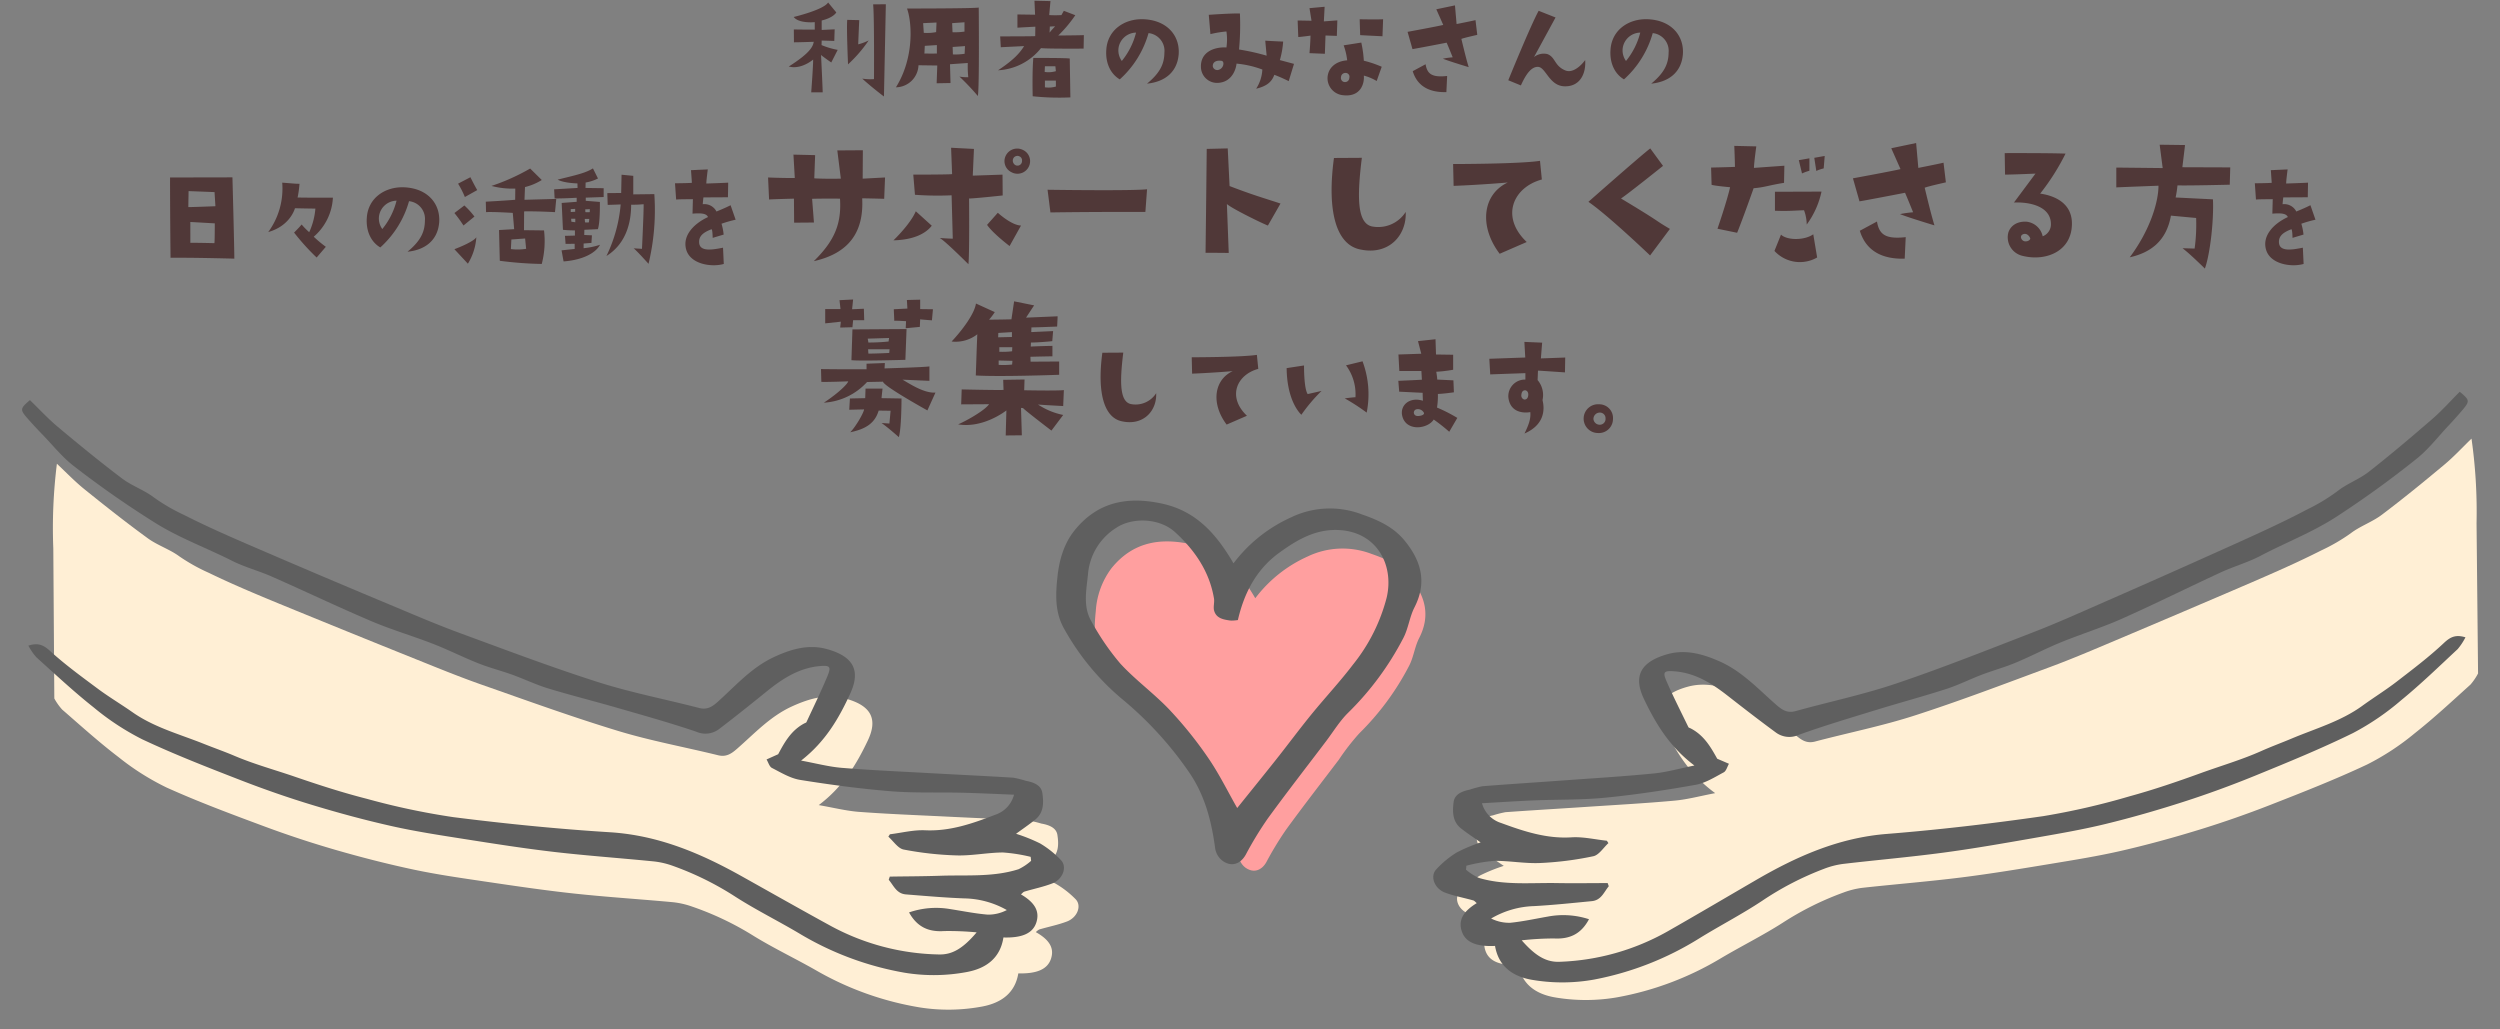
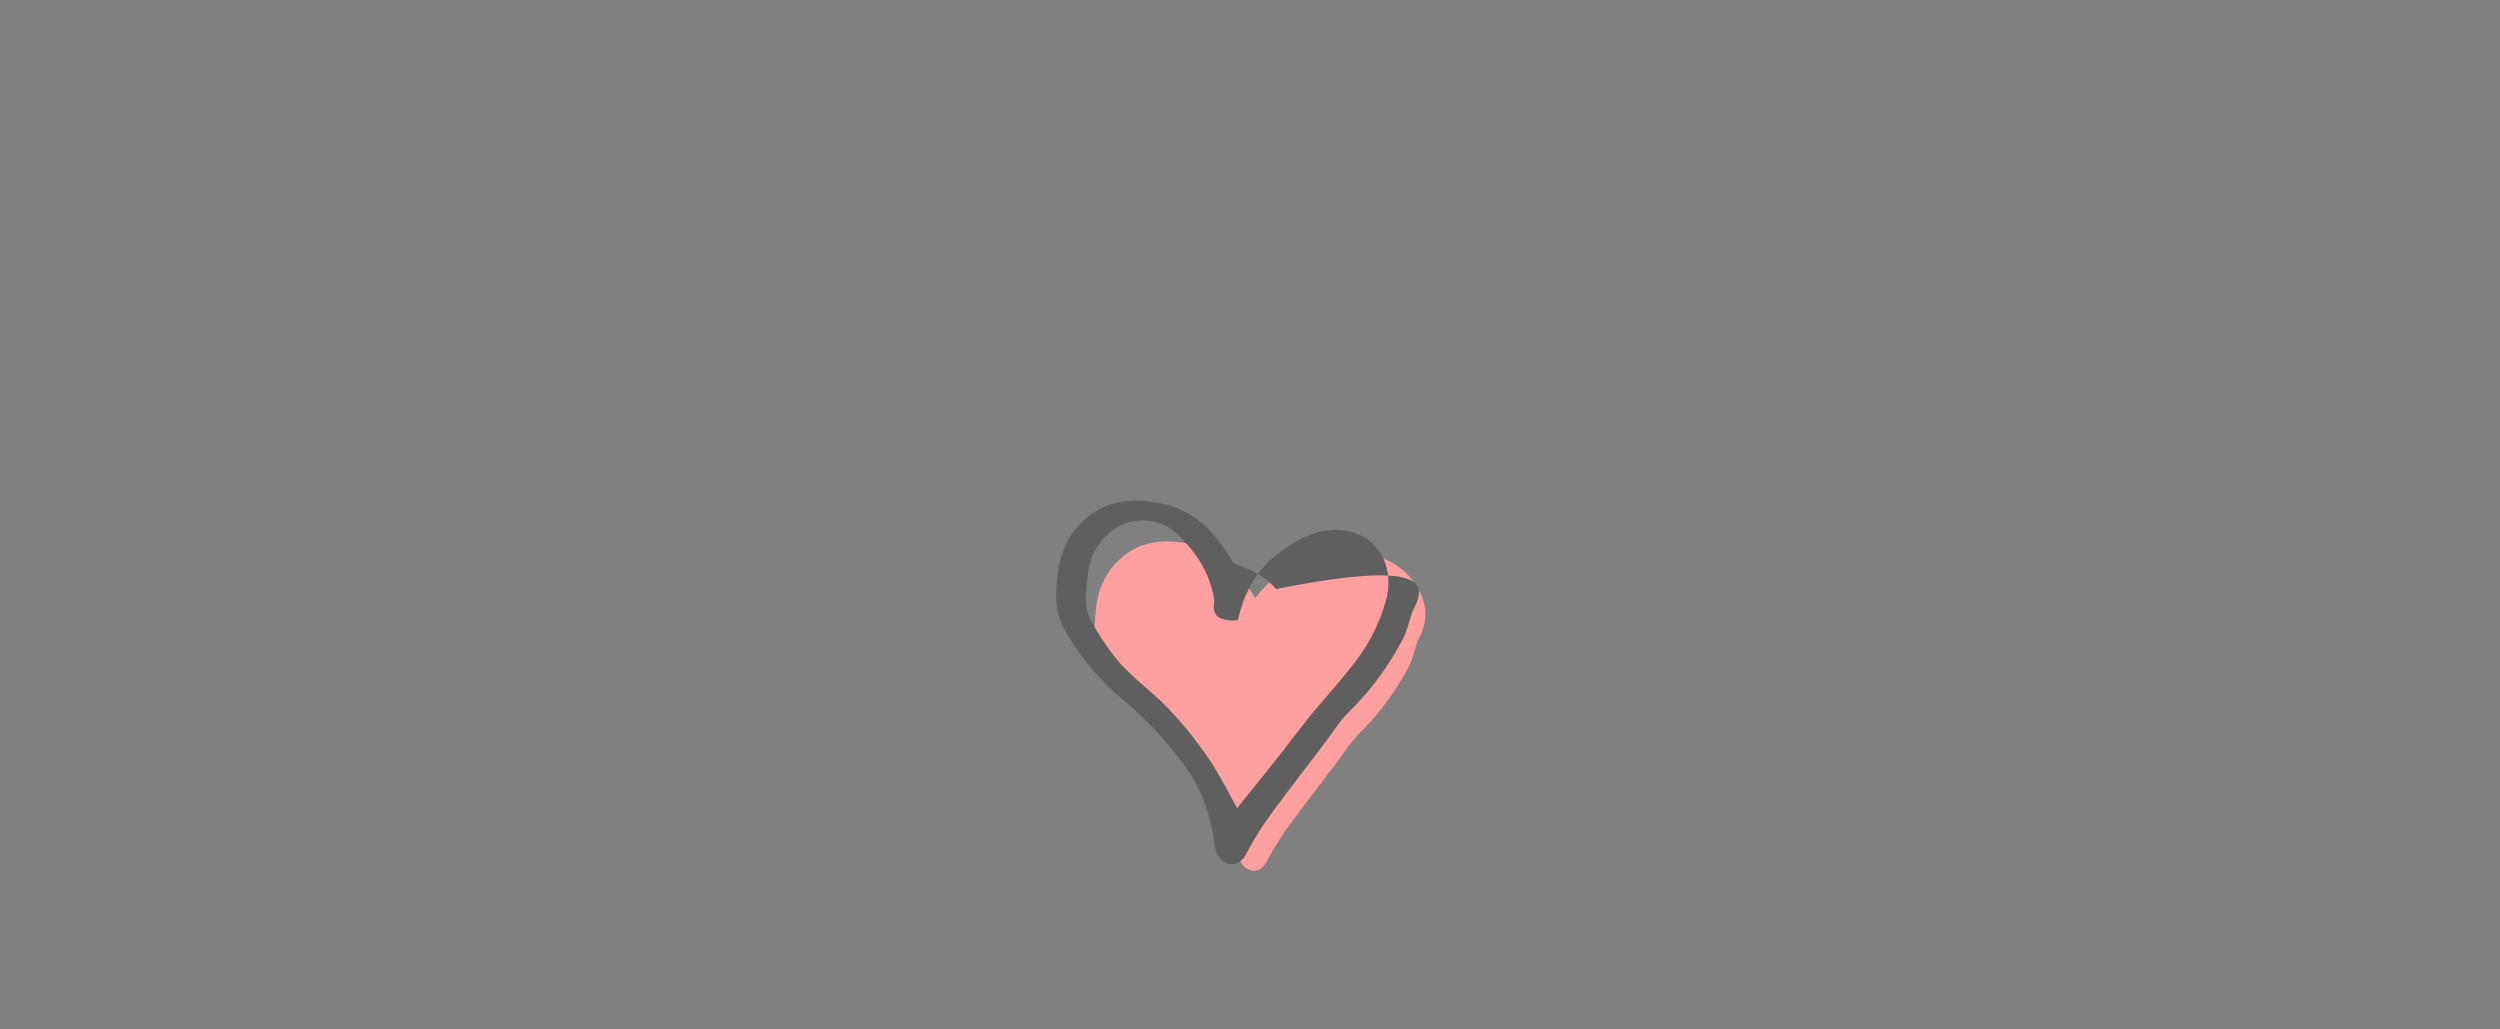
<svg xmlns="http://www.w3.org/2000/svg" viewBox="0 0 595 245">
  <rect x="0" y="0" width="595" height="245" fill="#808080" stroke="none" />
  <defs>
    <clipPath id="clip-path">
      <rect id="長方形_10909" data-name="長方形 10909" width="595" height="245" transform="translate(-21463 999)" fill="#fff" stroke="#707070" stroke-width="1" />
    </clipPath>
    <clipPath id="clip-path-2">
      <rect id="長方形_751" data-name="長方形 751" width="235.929" height="155.14" fill="#ffefd5" />
    </clipPath>
  </defs>
  <g id="マスクグループ_245" data-name="マスクグループ 245" transform="translate(21463 -999)" clip-path="url(#clip-path)">
    <g id="グループ_2340" data-name="グループ 2340" transform="translate(-1467)">
      <g id="グループ_2329" data-name="グループ 2329" transform="translate(-19989.82 1110.275) rotate(-7)">
        <g id="グループ_1277" data-name="グループ 1277" clip-path="url(#clip-path-2)">
-           <path id="パス_24243" data-name="パス 24243" d="M0,55.376a13.7,13.7,0,0,0,1.524,2.838c3.933,4.367,7.782,8.821,12,12.932a60.054,60.054,0,0,0,10.454,8.547c7.086,4.3,14.492,8.142,21.883,11.97q7.877,4.08,16.076,7.591C67.8,101.76,73.77,104.1,79.82,106.186c5.469,1.885,11.083,3.4,16.675,4.943,6.848,1.887,13.7,3.779,20.622,5.4,7.678,1.793,15.442,3.244,23.149,4.924a19.98,19.98,0,0,1,4.317,1.561,71.35,71.35,0,0,1,13.692,8.705c4.4,3.516,9.209,6.564,13.737,9.94A73.223,73.223,0,0,0,195.633,153.5a43.631,43.631,0,0,0,14.423,1.569c4.973-.265,8.4-2.387,9.688-6.792,4.416.657,7.035-.149,8.145-2.506s.254-4.483-2.805-6.731a3.069,3.069,0,0,1,.9-.534c2.248-.37,4.548-.534,6.747-1.074,2.6-.64,4.021-3.3,2.69-5.031a22.259,22.259,0,0,0-4.387-4.328,40.133,40.133,0,0,0-5.354-2.85c1.675-.908,3.34-1.731,4.916-2.684,2.244-1.356,2.455-3.685,2.4-5.812-.043-1.795-1.751-2.646-3.48-3.179a25.843,25.843,0,0,0-2.882-1.068c-6.375-1.141-12.767-2.192-19.149-3.3-6.89-1.193-13.8-2.307-20.653-3.671-3-.6-5.888-1.728-9.347-2.773,6.277-3.627,10.108-8.557,13.463-13.832,3.111-4.889,1.751-8.274-4.294-10.65-4.2-1.652-8.492-.919-12.644.393-5.434,1.717-9.656,5.339-14.211,8.424-1.415.959-2.755,1.687-4.636.972-7.625-2.9-15.467-5.344-22.895-8.636-10.445-4.628-20.628-9.8-30.853-14.862-4.937-2.444-9.744-5.13-14.559-7.789Q71.389,48.221,55.981,39.576c-5.354-3.019-10.7-6.071-15.842-9.4a43.741,43.741,0,0,1-6.5-4.759c-2.056-1.948-4.821-3.218-6.894-5.154C22.09,15.913,17.611,11.392,13.19,6.829,11.109,4.682,9.324,2.274,7.418,0A123.285,123.285,0,0,0,4.112,19.9" fill="#ffefd5" />
+           </g>
+       </g>
+       <path id="パス_30684" data-name="パス 30684" d="M39.311,20.617A32.045,32.045,0,0,1,54.265,15.29a19.243,19.243,0,0,1,14.585,4.322c2.907,2.275,5.534,4.73,6.867,8.235,2.016,5.3,1.8,10.2-2.619,14.44-1.682,1.617-2.737,3.89-4.436,5.483a63.4,63.4,0,0,1-16.387,11.3,53.8,53.8,0,0,0-6.656,4.349c-5.768,3.864-11.584,7.659-17.272,11.637a76.48,76.48,0,0,0-6.972,5.788c-1.761,1.574-3.846,1.567-5.211-.443a4.216,4.216,0,0,1-.6-2.9c1.2-5.928,1.67-11.809-.048-17.732A77.133,77.133,0,0,0,7.113,40.5,53.84,53.84,0,0,1,.222,22.152c-.771-4,.586-7.529,2.191-10.979a18.913,18.913,0,0,1,6.852-8.44c6.744-4.227,13.268-3.226,19.8.781,6.342,3.89,8.818,9.948,10.243,17.1" transform="translate(-19741.123 1134.68) rotate(-19)" fill="#ff9f9f" />
+       <path id="パス_30685" data-name="パス 30685" d="M43.411,22.767c3.21,2.513,6.112,5.224,7.583,9.094C85.841,36.606,85.6,42.011,80.722,46.7c-1.857,1.785-3.023,4.3-4.9,6.056a70.024,70.024,0,0,1-18.1,12.475c-2.622,1.236-4.916,3.173-7.351,4.8C44.008,74.3,37.585,78.489,31.3,82.882a84.343,84.343,0,0,0-7.7,6.391c-1.945,1.738-4.247,1.73-5.754-.488a4.653,4.653,0,0,1-.666-3.205C18.513,79.034,19.027,72.54,17.13,66A85.161,85.161,0,0,0,7.855,44.725,59.444,59.444,0,0,1,.245,24.462c-.851-4.417.647-8.314,2.419-12.123,1.723-3.707,4.022-7.1,7.566-9.321C17.679-1.649,24.883-.545,32.1,3.881c7,4.3,9.738,10.986,11.311,18.887M25.283,78.118c3.984-2.51,8.3-5.2,12.586-7.939,3.782-2.42,7.485-4.967,11.3-7.336,4.426-2.749,9.05-5.193,13.375-8.087a42.2,42.2,0,0,0,12.67-12.392c4.257-6.734,2.938-15.659-5.708-19-5.15-1.993-10.188-.906-15.1.606-6.387,1.965-10.963,6.388-14.4,11.9a8.814,8.814,0,0,1-1.745-.471c-1.448-.752-3-1.559-2.875-3.5.059-.926.752-1.8.91-2.734,1.083-6.425-.605-12.407-3.614-17.93-2.436-4.47-8.495-6.655-12.774-5.574A14.421,14.421,0,0,0,9.786,14.029C8.164,17.513,6.129,20.908,6.955,24.9a59.187,59.187,0,0,0,3.211,11.641c2.133,4.9,5.282,9.357,7.5,14.228a94.106,94.106,0,0,1,4.978,13.838c1.227,4.426,1.792,9.035,2.638,13.508" transform="translate(-19750.885 1125.679) rotate(-19)" fill="#5f5f5f" />
+       <g id="グループ_2330" data-name="グループ 2330" transform="matrix(0.995, 0.105, -0.105, 0.995, -19639.158, 1080.406)">
        </g>
-       </g>
-       <path id="パス_30683" data-name="パス 30683" d="M196.785,137.5c4.016.428,8.028.917,12.051,1.271,6.183.546,12.352,1.889,18.585.718a12.9,12.9,0,0,0,3.213-1.617q.007-.476.014-.953a39.336,39.336,0,0,0-6.425-1.837c-3.641-.423-7.38-.105-10.994-.646a77.954,77.954,0,0,1-12.364-2.924c-1.329-.429-2.184-2.283-3.256-3.485l.434-.523c2.823,0,5.711-.383,8.453.08,5.859.988,11.429-.231,16.97-1.631a6.833,6.833,0,0,0,5.049-4.2c-4.212-.684-8.213-1.383-12.231-1.975-5.613-.826-11.3-1.282-16.843-2.426-7.07-1.459-14.074-3.289-21.007-5.294-2.28-.659-4.309-2.277-6.324-3.643-.576-.389-.7-1.426-1.033-2.166l2.9-.9c1.76-2.5,3.679-5.218,7.057-6.519.191-.073.467-.1.554-.241,2.113-3.394,4.291-6.753,6.27-10.222,1.233-2.16.96-2.554-1.553-2.63-4.913-.149-9.1,1.88-13.131,4.391-4.109,2.562-8.226,5.113-12.41,7.552a5.365,5.365,0,0,1-5.468-.013c-5.905-2.856-11.98-5.376-18.02-7.955-5.243-2.239-10.571-4.288-15.78-6.6-2.762-1.226-5.323-2.885-8.025-4.252-2.525-1.277-5.183-2.307-7.661-3.662-3.441-1.88-6.707-4.072-10.16-5.929-4.572-2.458-9.372-4.52-13.86-7.114-7.519-4.346-14.843-9.02-22.3-13.466-2.917-1.739-6.137-3.013-8.947-4.894-5.53-3.7-11.456-6.728-16.728-10.927a235.186,235.186,0,0,1-17.754-15.9c-2.569-2.51-4.487-5.67-6.674-8.553C8.356,7.049,7.354,5.666,6.394,4.257,4.832,1.964,4.906,1.7,7.49,0c1.924,2.38,3.726,4.9,5.827,7.147C17.782,11.922,22.3,16.654,27,21.2c2.093,2.026,4.885,3.354,6.961,5.394a44.313,44.313,0,0,0,6.565,4.98c5.191,3.485,10.59,6.679,16,9.839Q72.058,50.5,87.7,59.4c4.862,2.783,9.716,5.593,14.7,8.152,10.325,5.3,20.607,10.71,31.152,15.554,7.5,3.445,15.418,6,23.116,9.037,1.9.748,3.253-.014,4.681-1.017,4.6-3.228,8.862-7.019,14.348-8.817,4.192-1.373,8.523-2.14,12.766-.411,6.1,2.487,7.476,6.03,4.336,11.147-3.388,5.52-7.256,10.68-13.594,14.475,3.492,1.095,6.405,2.277,9.437,2.9,6.92,1.427,13.9,2.592,20.853,3.841,6.444,1.157,12.9,2.256,19.334,3.45a25.51,25.51,0,0,1,2.91,1.117c1.746.559,3.471,1.449,3.514,3.327.051,2.226-.162,4.664-2.427,6.083-1.592,1-3.271,1.857-4.964,2.808a39.936,39.936,0,0,1,5.406,2.982,22.9,22.9,0,0,1,4.43,4.53c1.343,1.813-.088,4.6-2.717,5.265-2.221.565-4.543.737-6.813,1.125-.309.053-.575.346-.907.558,3.089,2.353,3.954,4.576,2.833,7.044s-3.766,3.31-8.225,2.623c-1.3,4.609-4.761,6.831-9.782,7.108a42.582,42.582,0,0,1-14.562-1.641,72.97,72.97,0,0,1-23.847-12.4c-4.573-3.533-9.428-6.724-13.87-10.4a71.754,71.754,0,0,0-13.826-9.11,19.615,19.615,0,0,0-4.359-1.633c-7.782-1.758-15.622-3.278-23.373-5.154-6.989-1.692-13.908-3.672-20.823-5.647-5.646-1.613-11.315-3.2-16.836-5.173-6.108-2.182-12.131-4.633-18.059-7.256-5.507-2.437-10.928-5.1-16.231-7.944C38.84,91.921,31.362,87.9,24.207,83.4a61.082,61.082,0,0,1-10.555-8.945C9.4,70.153,5.509,65.492,1.539,60.922A14.542,14.542,0,0,1,0,57.952c2.385-.463,3.582.276,4.971,1.891,3.147,3.656,6.7,6.985,10.206,10.325,2.4,2.29,5.048,4.334,7.516,6.56,4.661,4.2,10.467,6.528,15.875,9.5,2.3,1.267,4.662,2.427,6.933,3.742,4.393,2.542,9.1,4.463,13.653,6.68,5.384,2.621,10.832,5.156,16.413,7.327a171.328,171.328,0,0,0,19.823,6.81c12.107,3.069,24.316,5.827,36.6,8.122,11.351,2.122,20.83,7.616,29.864,14.235,6.556,4.8,13.083,9.646,19.687,14.383a56.1,56.1,0,0,0,24.551,9.781c3.091.476,5.813-.617,9.6-4.118a70.119,70.119,0,0,0-7.58-1.245c-3.785-.2-6.319-1.746-7.809-5.428a19.731,19.731,0,0,1,9.87.424c2.881.818,5.733,1.775,8.659,2.382a9.472,9.472,0,0,0,4.637-.53,21.331,21.331,0,0,0-9.8-4c-4.553-.735-9.069-1.7-13.588-2.622-2.212-.454-2.641-2.457-3.635-3.953l.342-.716" transform="translate(-19996.311 1095.141) rotate(-7)" fill="#5f5f5f" />
-       <path id="パス_30684" data-name="パス 30684" d="M39.311,20.617A32.045,32.045,0,0,1,54.265,15.29a19.243,19.243,0,0,1,14.585,4.322c2.907,2.275,5.534,4.73,6.867,8.235,2.016,5.3,1.8,10.2-2.619,14.44-1.682,1.617-2.737,3.89-4.436,5.483a63.4,63.4,0,0,1-16.387,11.3,53.8,53.8,0,0,0-6.656,4.349c-5.768,3.864-11.584,7.659-17.272,11.637a76.48,76.48,0,0,0-6.972,5.788c-1.761,1.574-3.846,1.567-5.211-.443a4.216,4.216,0,0,1-.6-2.9c1.2-5.928,1.67-11.809-.048-17.732A77.133,77.133,0,0,0,7.113,40.5,53.84,53.84,0,0,1,.222,22.152c-.771-4,.586-7.529,2.191-10.979a18.913,18.913,0,0,1,6.852-8.44c6.744-4.227,13.268-3.226,19.8.781,6.342,3.89,8.818,9.948,10.243,17.1" transform="translate(-19741.123 1134.68) rotate(-19)" fill="#ff9f9f" />
-       <path id="パス_30685" data-name="パス 30685" d="M43.411,22.767a35.392,35.392,0,0,1,16.514-5.883,21.247,21.247,0,0,1,16.106,4.772c3.21,2.513,6.112,5.224,7.583,9.094C85.841,36.606,85.6,42.011,80.722,46.7c-1.857,1.785-3.023,4.3-4.9,6.056a70.024,70.024,0,0,1-18.1,12.475c-2.622,1.236-4.916,3.173-7.351,4.8C44.008,74.3,37.585,78.489,31.3,82.882a84.343,84.343,0,0,0-7.7,6.391c-1.945,1.738-4.247,1.73-5.754-.488a4.653,4.653,0,0,1-.666-3.205C18.513,79.034,19.027,72.54,17.13,66A85.161,85.161,0,0,0,7.855,44.725,59.444,59.444,0,0,1,.245,24.462c-.851-4.417.647-8.314,2.419-12.123,1.723-3.707,4.022-7.1,7.566-9.321C17.679-1.649,24.883-.545,32.1,3.881c7,4.3,9.738,10.986,11.311,18.887M25.283,78.118c3.984-2.51,8.3-5.2,12.586-7.939,3.782-2.42,7.485-4.967,11.3-7.336,4.426-2.749,9.05-5.193,13.375-8.087a42.2,42.2,0,0,0,12.67-12.392c4.257-6.734,2.938-15.659-5.708-19-5.15-1.993-10.188-.906-15.1.606-6.387,1.965-10.963,6.388-14.4,11.9a8.814,8.814,0,0,1-1.745-.471c-1.448-.752-3-1.559-2.875-3.5.059-.926.752-1.8.91-2.734,1.083-6.425-.605-12.407-3.614-17.93-2.436-4.47-8.495-6.655-12.774-5.574A14.421,14.421,0,0,0,9.786,14.029C8.164,17.513,6.129,20.908,6.955,24.9a59.187,59.187,0,0,0,3.211,11.641c2.133,4.9,5.282,9.357,7.5,14.228a94.106,94.106,0,0,1,4.978,13.838c1.227,4.426,1.792,9.035,2.638,13.508" transform="translate(-19750.885 1125.679) rotate(-19)" fill="#5f5f5f" />
-       <g id="グループ_2330" data-name="グループ 2330" transform="matrix(0.995, 0.105, -0.105, 0.995, -19639.158, 1080.406)">
-         <path id="パス_24243-2" data-name="パス 24243" d="M235.929,55.376a13.7,13.7,0,0,1-1.524,2.838c-3.933,4.367-7.782,8.821-12,12.932a60.054,60.054,0,0,1-10.454,8.547c-7.086,4.3-14.492,8.142-21.883,11.97q-7.877,4.08-16.076,7.591c-5.871,2.507-11.836,4.848-17.886,6.933-5.469,1.885-11.083,3.4-16.675,4.943-6.848,1.887-13.7,3.779-20.622,5.4-7.678,1.793-15.442,3.244-23.149,4.924a19.98,19.98,0,0,0-4.317,1.561,71.35,71.35,0,0,0-13.692,8.705c-4.4,3.516-9.209,6.564-13.737,9.94A73.223,73.223,0,0,1,40.3,153.5a43.63,43.63,0,0,1-14.423,1.569c-4.973-.265-8.4-2.387-9.688-6.792-4.416.657-7.035-.149-8.145-2.506s-.254-4.483,2.805-6.731a3.069,3.069,0,0,0-.9-.534c-2.248-.37-4.548-.534-6.747-1.074-2.6-.64-4.021-3.3-2.69-5.031a22.259,22.259,0,0,1,4.387-4.328,40.132,40.132,0,0,1,5.354-2.85c-1.675-.908-3.34-1.731-4.916-2.684-2.244-1.356-2.455-3.685-2.4-5.812.043-1.795,1.751-2.646,3.48-3.179a25.843,25.843,0,0,1,2.882-1.068c6.375-1.141,12.767-2.192,19.149-3.3,6.89-1.193,13.8-2.307,20.653-3.671,3-.6,5.888-1.728,9.347-2.773-6.277-3.627-10.108-8.557-13.463-13.832-3.111-4.889-1.751-8.274,4.294-10.65,4.2-1.652,8.492-.919,12.644.393,5.434,1.717,9.656,5.339,14.211,8.424,1.415.959,2.755,1.687,4.636.972,7.625-2.9,15.467-5.344,22.895-8.636,10.445-4.628,20.628-9.8,30.853-14.862,4.937-2.444,9.744-5.13,14.559-7.789q15.471-8.544,30.879-17.189c5.354-3.019,10.7-6.071,15.842-9.4a43.742,43.742,0,0,0,6.5-4.759c2.056-1.948,4.821-3.218,6.894-5.154,4.653-4.347,9.132-8.868,13.553-13.431,2.081-2.148,3.866-4.556,5.772-6.829a123.285,123.285,0,0,1,3.306,19.9" transform="translate(3.873 -1.413)" fill="#ffefd5" />
-       </g>
-       <path id="パス_30686" data-name="パス 30686" d="M41.427,137.5c-4.016.428-8.028.917-12.051,1.271-6.183.546-12.352,1.889-18.585.718a12.9,12.9,0,0,1-3.213-1.617q-.007-.476-.014-.953a39.337,39.337,0,0,1,6.425-1.837c3.641-.423,7.38-.1,10.994-.646a77.948,77.948,0,0,0,12.364-2.924c1.329-.429,2.184-2.283,3.256-3.485l-.434-.523c-2.823,0-5.711-.383-8.453.08-5.859.988-11.429-.231-16.97-1.631a6.833,6.833,0,0,1-5.049-4.2c4.212-.684,8.213-1.383,12.231-1.975,5.613-.826,11.3-1.282,16.843-2.426,7.07-1.459,14.074-3.289,21.007-5.294,2.28-.659,4.309-2.277,6.324-3.643.576-.389.7-1.426,1.033-2.166l-2.9-.9c-1.76-2.5-3.679-5.218-7.057-6.519-.191-.073-.467-.1-.554-.241-2.113-3.394-4.291-6.753-6.27-10.222-1.233-2.16-.96-2.554,1.553-2.63,4.913-.149,9.1,1.88,13.131,4.391,4.109,2.562,8.226,5.113,12.411,7.552a5.365,5.365,0,0,0,5.468-.013c5.905-2.856,11.98-5.376,18.02-7.955,5.243-2.239,10.571-4.288,15.78-6.6,2.762-1.226,5.323-2.885,8.025-4.252,2.525-1.277,5.183-2.307,7.661-3.662,3.441-1.88,6.707-4.072,10.16-5.929,4.572-2.458,9.372-4.52,13.86-7.114,7.519-4.346,14.843-9.02,22.3-13.466,2.917-1.739,6.137-3.013,8.947-4.894,5.53-3.7,11.456-6.728,16.728-10.927a235.18,235.18,0,0,0,17.754-15.9c2.569-2.51,4.487-5.67,6.674-8.553,1.031-1.36,2.033-2.744,2.993-4.153,1.562-2.293,1.488-2.554-1.1-4.258C228.8,2.379,227,4.9,224.894,7.146c-4.464,4.775-8.986,9.507-13.684,14.057-2.093,2.026-4.885,3.354-6.961,5.394a44.313,44.313,0,0,1-6.565,4.98c-5.191,3.485-10.59,6.679-16,9.839Q166.154,50.5,150.512,59.4c-4.862,2.783-9.716,5.593-14.7,8.152-10.325,5.3-20.607,10.71-31.152,15.554-7.5,3.445-15.418,6-23.117,9.037-1.9.748-3.253-.014-4.681-1.017C72.264,87.9,68,84.111,62.515,82.314c-4.192-1.373-8.523-2.14-12.766-.411-6.1,2.487-7.476,6.03-4.336,11.147,3.388,5.52,7.256,10.68,13.594,14.475-3.492,1.095-6.405,2.277-9.437,2.9-6.92,1.427-13.9,2.592-20.853,3.841-6.444,1.157-12.9,2.256-19.334,3.45a25.507,25.507,0,0,0-2.91,1.117c-1.746.559-3.471,1.449-3.514,3.327-.051,2.226.162,4.664,2.427,6.083,1.592,1,3.272,1.857,4.964,2.808a39.934,39.934,0,0,0-5.406,2.982,22.9,22.9,0,0,0-4.43,4.53c-1.343,1.813.088,4.6,2.717,5.265,2.221.565,4.543.737,6.813,1.125.309.053.575.346.907.558-3.089,2.353-3.954,4.576-2.833,7.044s3.766,3.31,8.225,2.623c1.3,4.609,4.761,6.831,9.782,7.108a42.582,42.582,0,0,0,14.562-1.641,72.97,72.97,0,0,0,23.847-12.4c4.573-3.533,9.428-6.724,13.87-10.4a71.754,71.754,0,0,1,13.826-9.11,19.615,19.615,0,0,1,4.359-1.633c7.782-1.758,15.622-3.278,23.373-5.154,6.989-1.692,13.908-3.672,20.823-5.647,5.646-1.613,11.315-3.2,16.836-5.173,6.108-2.182,12.131-4.633,18.059-7.256,5.507-2.437,10.928-5.1,16.231-7.944C199.372,91.921,206.85,87.9,214,83.4a61.082,61.082,0,0,0,10.555-8.945c4.257-4.3,8.143-8.963,12.114-13.533a14.543,14.543,0,0,0,1.539-2.971c-2.385-.463-3.582.276-4.971,1.891-3.147,3.656-6.7,6.985-10.206,10.325-2.4,2.29-5.048,4.334-7.516,6.56-4.661,4.2-10.467,6.528-15.875,9.5-2.3,1.267-4.662,2.427-6.933,3.742-4.393,2.542-9.1,4.463-13.653,6.68-5.384,2.621-10.832,5.156-16.413,7.327a171.333,171.333,0,0,1-19.823,6.81c-12.107,3.069-24.316,5.827-36.6,8.122-11.351,2.122-20.83,7.616-29.864,14.235-6.556,4.8-13.083,9.646-19.687,14.383a56.1,56.1,0,0,1-24.551,9.781c-3.091.476-5.813-.617-9.6-4.118a70.116,70.116,0,0,1,7.58-1.245c3.785-.2,6.319-1.746,7.809-5.428a19.732,19.732,0,0,0-9.87.424c-2.881.818-5.733,1.775-8.659,2.382a9.471,9.471,0,0,1-4.637-.53,21.331,21.331,0,0,1,9.8-4c4.553-.735,9.069-1.7,13.588-2.622,2.212-.454,2.641-2.457,3.635-3.953l-.342-.716" transform="matrix(0.995, 0.105, -0.105, 0.995, -19640.152, 1068.01)" fill="#5f5f5f" />
-       <path id="パス_30690" data-name="パス 30690" d="M-108.27-7.17c2.97.81,5.79-1.65,5.79-1.65.06.96-.45,7.8-.45,7.8h2.73c0-.84-.39-8.91-.39-8.91.21.27,2.43,1.8,2.43,1.8l1.53-3a18.439,18.439,0,0,1-3.84-1.14l.03-1.08,3,.09.09-2.76-3.09.15v-2.25c2.85-.69,3.48-1.92,3.48-1.92l-1.95-2.37c-1.08,1.77-8.19,3.45-8.19,3.45,1.05,1.38,4.02,1.32,5.01,1.23v1.77c-1.17.03-4.98-.03-4.98-.03l.03,3.06c1.14,0,4.71-.12,4.71-.12C-102.54-11.61-103.8-10.02-108.27-7.17Zm13.92-11.1c-.21,1.59.18,10.59.18,10.59a32.616,32.616,0,0,0,4.92-5.7,12.5,12.5,0,0,1-2.49.93c0-.6.24-5.76.24-5.76Zm9.18-3.72-3.03.03c.3,2.28.21,17.79.21,17.79a12.145,12.145,0,0,1-2.79-.12c2.1,1.95,5.16,4.26,5.16,4.26C-85.56-2.82-85.17-21.99-85.17-21.99Zm5.04,1.02c1.2,3.3,1.74,11.76-2.64,18.75A5.443,5.443,0,0,0-77.4-7.47l4.47.06-.15,4.23,3.3-.06-.12-4.47,4.23-.3a25.015,25.015,0,0,0,.12,3.39,10.9,10.9,0,0,1-2.1-.15A56.921,56.921,0,0,1-63.27-.15c.39-2.07.21-21.06.21-21.06C-63.84-20.97-80.13-20.97-80.13-20.97Zm3.84,3.48,3.18-.15-.09,2.28a11.067,11.067,0,0,1-2.94.18Zm3.27,7.23c-1.74.03-2.04,0-2.97,0l.09-1.83,2.88-.18Zm3.63-7.23,2.94-.21v2.22a15.976,15.976,0,0,1-2.85.15Zm2.97,7.29a14.216,14.216,0,0,1-2.79.15l-.06-1.77,2.94-.21Zm26.34-9.18-2.73-1.05-.57,1.02a26.884,26.884,0,0,1-2.91,0l.3-3.33-3.81-.09.15,3.33-4.2-.06v3.15c1.38-.09,4.26-.24,4.26-.24l-.03,2.25c-1.11.06-8.34.06-8.34.06l.15,2.58,5.55-.27c-.9,1.44-2.25,3.15-6.21,5.76a13.972,13.972,0,0,0,10.23-5.28c1.32.18,10.14.12,10.14.12l.06-3.21c-1.59.06-6.09.09-6.09.09A30.673,30.673,0,0,0-40.08-19.38Zm-6.12,4.14.06-1.44,1.26-.06C-45.66-15.9-45.66-15.9-46.2-15.24Zm-3.87,6.03c-.3,3.36-.15,9.12-.15,9.12a59.872,59.872,0,0,0,8.97.27l-.15-9.24C-42.03-9.24-50.07-9.21-50.07-9.21ZM-44.7-2.4a6.19,6.19,0,0,1-2.61.18V-3.81h2.61Zm-2.67-3.48.06-1.35h2.49l.12,1.17A6.141,6.141,0,0,1-47.37-5.88Zm24.36,2.79c4.41-.45,7.17-2.88,7.53-6.9.36-4.38-2.61-8.16-8.28-8.43-4.53-.21-8.64,2.49-8.94,7.26-.24,3.33,1.14,5.85,3.21,7.05a23.282,23.282,0,0,0,6.84-11.01,4.237,4.237,0,0,1,3.78,4.62C-18.9-7.92-19.77-5.76-23.01-3.09Zm-6-5.4a4.273,4.273,0,0,1-.75-3.27,4.3,4.3,0,0,1,4.14-3.48A17.348,17.348,0,0,1-29.01-8.49Zm38.4-4.62c-1.35-.03-4.26-.21-4.26-.21l.33,3.57a53.414,53.414,0,0,0-6.57-1.47A62.318,62.318,0,0,0-.9-19.8c-2.52-.03-7.41.33-7.41.33l.39,4.59a25.777,25.777,0,0,1,3.81-.63,12.839,12.839,0,0,1,0,3.81c-2.79-.18-6.3,1.02-6.06,4.83a3.838,3.838,0,0,0,3.93,3.6c3.81-.12,4.5-3.93,4.53-4.59A23.685,23.685,0,0,1,4.44-6.45,9.315,9.315,0,0,1,2.97-1.89c2.67-.63,3.75-1.74,4.32-3.3,1.44.51,3.42,1.5,3.42,1.5L11.97-7.8,8.61-8.7A20.822,20.822,0,0,0,9.39-13.11ZM-5.85-6.42a1.087,1.087,0,0,1-1.5-.75c-.09-.84.54-1.47,1.8-1.38.39,0,.75.12.72.75A1.572,1.572,0,0,1-5.85-6.42Zm21.51-3.93,3.66.15.15-4.35,2.7.09.12-3.69-3.21.24.18-3.48-3.6.33.48,3c-1.14-.03-3.3-.06-3.3-.06l.15,3.93c.48,0,2.91-.33,2.91-.33C15.87-12.84,15.66-10.35,15.66-10.35Zm17.52-8.07c-1.59.09-5.58,0-5.58,0l.12,3.78c2.64.15,5.31.27,5.31.27ZM32.85-7.11a25.555,25.555,0,0,0-4.26-1.44,27.276,27.276,0,0,0-.6-4.32l-4.2.66a15.2,15.2,0,0,1,.84,3.57c-2.91.21-4.68,1.98-4.68,4.32A4.073,4.073,0,0,0,23.73-.33c4.2.45,5.04-2.94,4.86-4.68a12.018,12.018,0,0,1,3.06,1.29ZM25.14-4.47a1.025,1.025,0,0,1-1.41.93.971.971,0,0,1-.57-1.11,1.035,1.035,0,0,1,1.02-.99A.912.912,0,0,1,25.14-4.47Zm26.67-9.27c.66-.27,3.78-.96,3.78-.96l-.42-3.51c-.84.21-4.5.93-4.5.93l-.39-4.44-4.44.93,1.65,3.72c-.96.27-8.49,1.65-8.49,1.65l1.17,4.11c1.17-.18,8.13-1.53,8.13-1.53.33.72,1.44,3.48,1.44,3.48a18.432,18.432,0,0,0-2.34.33c1.38.57,6.15,2.01,6.15,2.01C52.86-9.24,51.81-13.74,51.81-13.74ZM43.29-7.71,40.23-6.06c1.14,3.78,4.26,5.1,8.01,4.98l.18-3.84C44.88-4.53,43.68-5.34,43.29-7.71ZM76.47-6.27c-2.58-1.11-2.25-3.15-4.23-3.87a3.762,3.762,0,0,0-3.15.72c.42-.75,5.13-9.42,5.13-9.42L70.2-20.43C68.28-16.95,62.97-3.9,62.97-3.9l3,1.23c1.2-2.67,2.52-4.53,4.14-4.41,1.8.15,2.64,4.53,6.24,4.62,3.54.12,5.16-2.82,4.92-6.24C80.25-7.32,78.27-5.46,76.47-6.27ZM96.99-3.09c4.41-.45,7.17-2.88,7.53-6.9.36-4.38-2.61-8.16-8.28-8.43-4.53-.21-8.64,2.49-8.94,7.26-.24,3.33,1.14,5.85,3.21,7.05a23.282,23.282,0,0,0,6.84-11.01,4.237,4.237,0,0,1,3.78,4.62C101.1-7.92,100.23-5.76,96.99-3.09Zm-6-5.4a4.273,4.273,0,0,1-.75-3.27,4.3,4.3,0,0,1,4.14-3.48A17.347,17.347,0,0,1,90.99-8.49Zm-331.67,27.7-14.85.03c0,8.94.12,19.11.12,19.11,5.64-.06,15.18.21,15.18.21C-240.23,35.74-240.68,19.21-240.68,19.21Zm-4.29,15.66s-3.63-.09-5.73-.09V29.83l5.82.33S-244.88,34.45-244.97,34.87Zm-6.21-8.58.06-3.81,6.18.24.21,3.36S-249.98,26.29-251.18,26.29Zm22.35-5.82a17.52,17.52,0,0,1-3.33,11.76c5.31-1.5,6.36-5.67,6.36-5.67,2.22.06,4.86.09,4.86.09a16.49,16.49,0,0,1-1.47,5.61,16.6,16.6,0,0,1-1.8-1.83c-.6.75-1.8,1.92-1.8,1.92a54.362,54.362,0,0,0,5.37,5.94l2.19-2.55a29.108,29.108,0,0,1-2.88-2.4,13.106,13.106,0,0,0,4.56-9.3c-3.15,0-4.2.03-8.4-.03a25.507,25.507,0,0,0,.45-3.27C-225.71,20.74-225.71,20.71-228.83,20.47Zm29.82,16.44c4.41-.45,7.17-2.88,7.53-6.9.36-4.38-2.61-8.16-8.28-8.43-4.53-.21-8.64,2.49-8.94,7.26-.24,3.33,1.14,5.85,3.21,7.05a23.282,23.282,0,0,0,6.84-11.01,4.237,4.237,0,0,1,3.78,4.62C-194.9,32.08-195.77,34.24-199.01,36.91Zm-6-5.4a4.273,4.273,0,0,1-.75-3.27,4.3,4.3,0,0,1,4.14-3.48A17.348,17.348,0,0,1-205.01,31.51Zm22.59-9.27c-.75-1.29-1.62-3.06-1.62-3.06l-2.94,1.53a21.689,21.689,0,0,1,1.62,3.18Zm-3.27,8.43,2.61-2.13a19.677,19.677,0,0,0-2.4-2.64l-2.37,1.8A32.757,32.757,0,0,1-185.69,30.67Zm1.05,9.09a13.85,13.85,0,0,0,2.01-6.3c-.6.99-3.93,2.37-5.22,2.85Zm13.59-18.24a13.531,13.531,0,0,0,3.99-1.68l-2.76-2.73a49.9,49.9,0,0,1-9.21,4.14,19.145,19.145,0,0,0,5.67.63l-.03,2.67c-3.48.27-6.99.45-6.99.45l.06,2.49c1.47-.12,6.36.18,6.36.18l.33,3.87-3.6.21.18,7.32a88.065,88.065,0,0,0,9.99.75,21.738,21.738,0,0,0,.54-7.98l-4.77-.06.03-4.47c3.12-.06,7.35.18,7.35.18l.3-3.15-7.56.21Zm.03,12.24.24,2.46a12.72,12.72,0,0,1-3.63.06l.12-2.28Zm14.4-13.32a10.4,10.4,0,0,0,2.94-.96l-1.2-2.4c-1.83,1.14-4.17,1.62-8.4,2.67,1.47.84,4.71.9,4.71.9l.03,1.08-5.58.33.12,2.16c1.41.06,5.25-.15,5.25-.15v.96l-3.57.27.3,6.39c1.26.15,2.85.15,2.85.15v1.23l-2.37.06.15,1.92,2.16-.03v1.23l-3.12.33.48,2.64c4.74-.36,7.71-2.1,8.67-3.96a17.757,17.757,0,0,1-3.9.81V34.96l1.86-.15.12-1.8-1.83-.09.03-1.23,3.21-.15c.57-1.59.48-6.48.48-6.48l-3.36-.27v-.75l4.26-.15v-2.1l-4.32-.06Zm-3.54,6.33,1.05-.06v.69l-1.05.06Zm1.08,3.12-.93-.12-.06-.72h.99Zm3.24.03a3.584,3.584,0,0,1-.93,0l-.06-.81h1.08Zm.21-3.15v.72s-.54.03-1.05,0l-.03-.66Zm10.35-3.51V18.85l-2.79-.27-.09,4.35-3.3.03.09,2.79c-.84.06,3.09-.09,3.09-.09a34.872,34.872,0,0,1-3.39,12.27c5.37-3.36,5.88-9.3,5.88-12.21a24.717,24.717,0,0,0,2.97-.12c.06,1.5-.39,10.62-.39,10.62l-1.98-.12c.75.57,3.54,3.69,3.54,3.69a54.882,54.882,0,0,0,1.38-16.59Zm23.16,2.58c-1.26.66-3.36,1.5-3.36,1.5a3.24,3.24,0,0,0-3.27-1.74c.03-.36.15-1.62.18-1.62.96,0,5.82-.03,5.82-.03l.06-3.48c-.72.06-5.19.21-5.19.21-.06-.33.33-3.36.33-3.36l-3.99.18.21,3c-.39.09-4.02.12-4.02.12l.27,3.87c.84-.06.84-.06,3.99-.09l-.09,3.45c2.73-.24,3.39.18,3.69.81-3.39,1.56-6.21,4.47-5.16,7.86,1.05,3.36,5.97,4.14,8.91,3.3l-.18-3.87c-2.43.48-5.4,1.02-5.67-1.05-.18-1.62.84-2.55,2.91-3.33.27-.09.3,2.04.3,2.04l2.61-.78a13.311,13.311,0,0,0-.51-2.58,28.18,28.18,0,0,1,3.36-.96Zm15.08-1.56L-107,30l4.72-.04-.44-5.64c2.08-.08,6.64-.04,6.64-.04.36,5.72-1.08,9.84-6.24,14.88,8.2-1.84,11.96-6.76,11.52-14.96,2.84.04,5.24.12,5.24.12l.2-5.08-5.32.28c0-.76.04-6.76.04-6.76l-6.08.04.84,6.72c-4.4.08-6.32-.08-6.32-.08l.2-5.52-5.16-.12.32,5.56c-2.56.04-6.36-.12-6.36-.12l.24,5.24C-111.88,24.4-107.04,24.28-107.04,24.28Zm54.48-11.6a3.028,3.028,0,0,0-4,1.24,2.915,2.915,0,0,0,1.24,4.04,3,3,0,0,0,4.4-1.92A2.921,2.921,0,0,0-52.56,12.68Zm-.2,2.6a1.082,1.082,0,0,1-1.44,1.08,1.221,1.221,0,0,1-.6-1.72,1.1,1.1,0,0,1,1.48-.4A1.014,1.014,0,0,1-52.76,15.28Zm-4.64,3.28-7.08.24.28-6.36-5.44-.28.24,6.28c-1.04.12-9.24.12-9.24.12l.4,4.8a74.217,74.217,0,0,0,8.72.12l.28,10.32c-.96,0-3.12-.16-3.12-.16,1.12.52,6.84,6.24,6.84,6.24.28-2.12.16-15.64.16-15.64.96.04,8-.72,8-.72ZM-74.24,30.72l-3.8-3.44c-1.32,3.12-5.32,6.92-5.32,6.92C-78.32,34.08-75.56,32.44-74.24,30.72Zm13.16-.2c1.4,2.04,5.36,5.04,5.36,5.04L-53,30.68c-2.32-.08-5.52-3.04-5.52-3.04ZM-46,27.56c10.32-.16,22.6-.12,22.6-.12l.4-5.4c-3,.36-18.2.2-23.68.12ZM8.76,25.44C4.36,24,2.16,23.4-3.36,21.28l-.44-8.96-5,.12c-.12,12.4-.28,24.72-.28,24.72,1.72,0,5.52.04,5.52.04L-4,25.56c1.32,1.16,8.56,4.68,9.76,5.12ZM21.48,14.6c-1.72,12.8.56,20.76,6.4,21.8,6.6,1.36,10.92-3.32,10.68-8.96a7.751,7.751,0,0,1-8.08,3.44c-3.56-.84-3.48-7.24-2.36-16.32Zm49.48,5.12-.44-4.44c-4.92.76-20.68.76-20.68.76l.12,5.2c6.36-.24,12.88-.8,12.88-.8-5.92,2.76-6.96,10.28-1.92,16.96l6.44-2.8C61,28.56,64.16,21.56,70.96,19.72Zm30.48,11.76c-3.96-2.32-1.64-1.24-11.64-7.24,1.56-1,10-7.76,10-7.76l-3.04-4.16c-3,2.36-14.72,12.72-14.72,12.72,4.6,3.12,14.68,12.76,14.68,12.76Zm33.2-13.84V14.68l-2.52.44.76,3.16A11.392,11.392,0,0,1,134.64,17.64Zm3.64-3.52-2.48.44.48,3.12a9.555,9.555,0,0,1,1.76-.6Zm-22.52,7.44c-.76,3.4-3,9.88-3,9.88l4.68.96c1.52-3.76,3.92-10.6,3.92-10.6,2.56-.2,3.68-.72,7.24-1.28l.08-4.08-7.24.52c.04-1.4.56-5.12.56-5.12l-5.24-.12c.12,2.64.16,5,.16,5-1.92.08-5.68.16-5.68.16l.12,4.12C112.52,21.28,115.76,21.56,115.76,21.56Zm10.68,1.08v4.52c3.36.12,4.2-.04,6.92-.12a10.1,10.1,0,0,1,.64,3.4,20.386,20.386,0,0,0,3.52-7.84Zm10.04,15.64-.92-5.52c-2.16,1.52-6.28,1.44-7.68.08l-1.56,3.88A8.223,8.223,0,0,0,136.48,38.28Zm25.6-16.6c.88-.36,5.04-1.28,5.04-1.28l-.56-4.68c-1.12.28-6,1.24-6,1.24l-.52-5.92-5.92,1.24,2.2,4.96c-1.28.36-11.32,2.2-11.32,2.2l1.56,5.48c1.56-.24,10.84-2.04,10.84-2.04.44.96,1.92,4.64,1.92,4.64a24.578,24.578,0,0,0-3.12.44c1.84.76,8.2,2.68,8.2,2.68C163.48,27.68,162.08,21.68,162.08,21.68Zm-11.36,8.04-4.08,2.2c1.52,5.04,5.68,6.8,10.68,6.64l.24-5.12C152.84,33.96,151.24,32.88,150.72,29.72Zm38.84-6.64a54.317,54.317,0,0,0,6.04-9.52c-4.04-.16-14.48-.12-14.48-.12l.08,5.12c1.8,0,7.24-.24,7.24-.24l-5.12,6.88c3.72-.16,8.8.88,8.8,5.16a3.043,3.043,0,0,1-1.96,2.88,4.412,4.412,0,0,0-3.88-3.48c-2.52-.12-3.92,1.24-4.32,2.68a4.539,4.539,0,0,0,3.52,5.48c5.44,1.32,11.64-1.08,11.64-7.72C197.12,24.4,191.28,23.32,189.56,23.08Zm-3.64,11.36a1.123,1.123,0,0,1-.92-.88c-.12-.64.6-1.04,1.28-.84a1.686,1.686,0,0,1,.92,1.04C187.24,33.96,186.8,34.52,185.92,34.44Zm24.96,3.8c5.16-1.16,8.76-4.04,9.8-9.92l6,.56a42.48,42.48,0,0,1-.36,7.28c-1.24-.04-2.88-.08-2.88-.08,1.72,1.28,5.32,4.84,5.32,4.84,1.24-3.4,2.16-11.48,1.92-16.48L221.8,24a27.205,27.205,0,0,0,.44-2.88c2.52.08,12.44-.16,12.44-.16l.12-4.12-11.4-.04.64-5.28L218,11.44l.72,5.56-11.04-.12V21.6c2.52-.12,10.04-.4,10.04-.4C217.72,25.08,215.72,31.76,210.88,38.24Zm43-12.4c-1.26.66-3.36,1.5-3.36,1.5a3.24,3.24,0,0,0-3.27-1.74c.03-.36.15-1.62.18-1.62.96,0,5.82-.03,5.82-.03l.06-3.48c-.72.06-5.19.21-5.19.21-.06-.33.33-3.36.33-3.36l-3.99.18.21,3c-.39.09-4.02.12-4.02.12l.27,3.87c.84-.06.84-.06,3.99-.09l-.09,3.45c2.73-.24,3.39.18,3.69.81-3.39,1.56-6.21,4.47-5.16,7.86,1.05,3.36,5.97,4.14,8.91,3.3l-.18-3.87c-2.43.48-5.4,1.02-5.67-1.05-.18-1.62.84-2.55,2.91-3.33.27-.09.3,2.04.3,2.04l2.61-.78a13.311,13.311,0,0,0-.51-2.58,28.18,28.18,0,0,1,3.36-.96ZM-99.6,53.96l3.72-.4-.16,1.4,2.92-.08.16-1.68h2.64l-.08-2.72-2.8.12.24-2.32-3.24.16.24,2.12H-99.6Zm16.44-.6c.32-.08,2.8.08,2.8.08l-.08,1.68,3.36-.32L-77,53c.56.08,2.8.24,2.8.24l.24-2.64L-77,50.56V48.32l-3.16.08.12,2.04-3.24.16Zm-10.2,9.36c1.92.24,12.84-.08,12.84-.08l.28-7.32c-1.08,0-1.08,0-12.88.08Zm9-1.72s-3.2.16-4.96.16l-.08-1.04h5.12Zm-.04-3.56-.12.84a45.528,45.528,0,0,1-4.8.24l-.16-.92Zm3.2,9.92,6.4.28V64.2c-.92.2-10.68.48-10.68.48l.08-1.28-4.36.16v1.32c-1.72,0-4.92.04-10.84-.04l.08,3.04c1.04.08,6.4-.12,6.4-.12-.16.6-2.12,2.64-5.8,5.08a15.161,15.161,0,0,0,10.28-4.92l3.8-.08c.08,1.04,10.56,6.84,10.56,6.84l1.92-4.24C-76.08,70.6-79.32,68.44-81.2,67.36Zm-4.76,2.12H-90l-.08,2.28-3.64.08-.16,2.68,3.52-.08c0,.64-1.84,3.96-3.28,5.44,3.68-.76,5.88-2.16,6.76-5.16l2.84.04-.28,3.04-1.88-.12c1.48,1,4.12,3.36,4.12,3.36.64-2.08.64-9.2.64-9.2l-4.76-.08Zm22.24-20.24c-.36,2.44-3.2,6.28-5.8,9.04a8.434,8.434,0,0,0,6.12-1.72c-.08,1.36-.36,9.8-.36,9.8,5.68.36,19.84-.16,19.84-.16V63.04l-6.8.04-.04-1.16c.76-.04,5.24-.12,5.24-.12V59.32c-2.8.04-5.16.16-5.16.16l.04-.96c1.96,0,5.08-.32,5.08-.32l.2-2.4-5.2.24.04-1.12c1.44,0,6.12-.2,6.12-.2l.12-2.44-7.52.32c.68-1.04,1.92-2.92,1.92-2.92l-4.76-.96L-55.28,53s-3.32.08-5.32.08a14.873,14.873,0,0,0,1.36-1.8Zm8.6,14.52a18.524,18.524,0,0,1-3.2.08V62.8l3.28.08Zm0-3.16a18.268,18.268,0,0,1-3.04.12V59.64h3.08Zm-3.28-4.36,3.24-.2V57.2l-3.28.08Zm6.16,13.64.08-2.56-5.08.08.08,2.4c-1.48.08-9.96-.12-9.96-.12l-.12,3.56,6.64-.04c-.92,1.36-4.84,3.68-7.36,4.8,6.08,1,11.48-3.32,11.48-3.32l-.16,5.96,3.84-.04-.2-6.52.48.04c.72.76,6.76,5.36,6.76,5.36l2.8-3.72a17,17,0,0,1-6-2.48c.76.08,6,.36,6,.36l.16-3.8C-44.24,70.04-52.24,69.88-52.24,69.88Zm18.6-8.93c-1.29,9.6.42,15.57,4.8,16.35,4.95,1.02,8.19-2.49,8.01-6.72a5.813,5.813,0,0,1-6.06,2.58c-2.67-.63-2.61-5.43-1.77-12.24ZM3.47,64.79l-.33-3.33c-3.69.57-15.51.57-15.51.57l.09,3.9c4.77-.18,9.66-.6,9.66-.6-4.44,2.07-5.22,7.71-1.44,12.72l4.83-2.1C-4,71.42-1.63,66.17,3.47,64.79ZM13.73,75.71a39.284,39.284,0,0,1,4.8-5.67l-3.3.75c-.93-1.32-.87-6.81-.87-6.81l-4.14.63C10.31,72.83,13.73,75.71,13.73,75.71Zm10.32-3.9a50.148,50.148,0,0,1,5.22,3.39,22.322,22.322,0,0,0-.99-12.21l-3.93.96a11.528,11.528,0,0,1,2.25,7.59C25.85,71.57,24.05,71.81,24.05,71.81Zm12.96-1.59,5.58.27c0,.39.06,1.89.06,1.89-3.24-1.02-5.58,1.17-4.89,3.72.96,3.63,6,3.03,7.47.75a44.094,44.094,0,0,1,3.69,2.91l1.92-3.3A37.263,37.263,0,0,0,46.01,74a18.446,18.446,0,0,0,.21-3.24c1.29-.03,3.81-.39,3.81-.39l-.12-2.85-3.84-.18a17.242,17.242,0,0,0-.24-1.86A32.9,32.9,0,0,0,49.85,65V61.43l-4.08-.06-.12-3.63-4.17.45.78,3-5.43.18.21,3.93h5.25l.12,2.07c-.78.06-5.61.27-5.61.27Zm5.82,4.92c.48.66-1.17.99-1.68.84a.8.8,0,0,1-.06-1.56A1.6,1.6,0,0,1,42.83,75.14Zm24.21-9.33v1.53a3.952,3.952,0,0,0-4.05,4.23c.39,3.48,3.39,3.84,5.22,3.51.15,1.56-.33,2.94-1.38,5.1,4.74-2.07,4.86-5.67,4.29-7.95a5.509,5.509,0,0,0-1.17-4.77l.09-2.25c.33,0,6.42.42,6.42.42l.06-3.54c-3,.12-5.79.21-5.79.21l.3-3.75-4.23-.18.21,3.72c-2.67.09-8.55.3-8.55.3l.21,3.72C60.11,66.05,67.04,65.81,67.04,65.81Zm.69,5.16c-.06.93-.54,1.17-.99,1.11a.97.97,0,0,1-.66-1.05c.06-.93.51-1.14.9-1.14C67.37,69.92,67.76,70.28,67.73,70.97Zm16.56,9.09a3.359,3.359,0,0,0,3.6-3.36,3.27,3.27,0,0,0-3.3-3.48,3.425,3.425,0,1,0-.3,6.84Zm.33-4.86a1.348,1.348,0,0,1,1.5,1.41,1.38,1.38,0,0,1-1.53,1.47,1.5,1.5,0,0,1-1.35-1.32A1.519,1.519,0,0,1,84.62,75.2Z" transform="translate(-19700 1022)" fill="#503838" />
    </g>
  </g>
</svg>